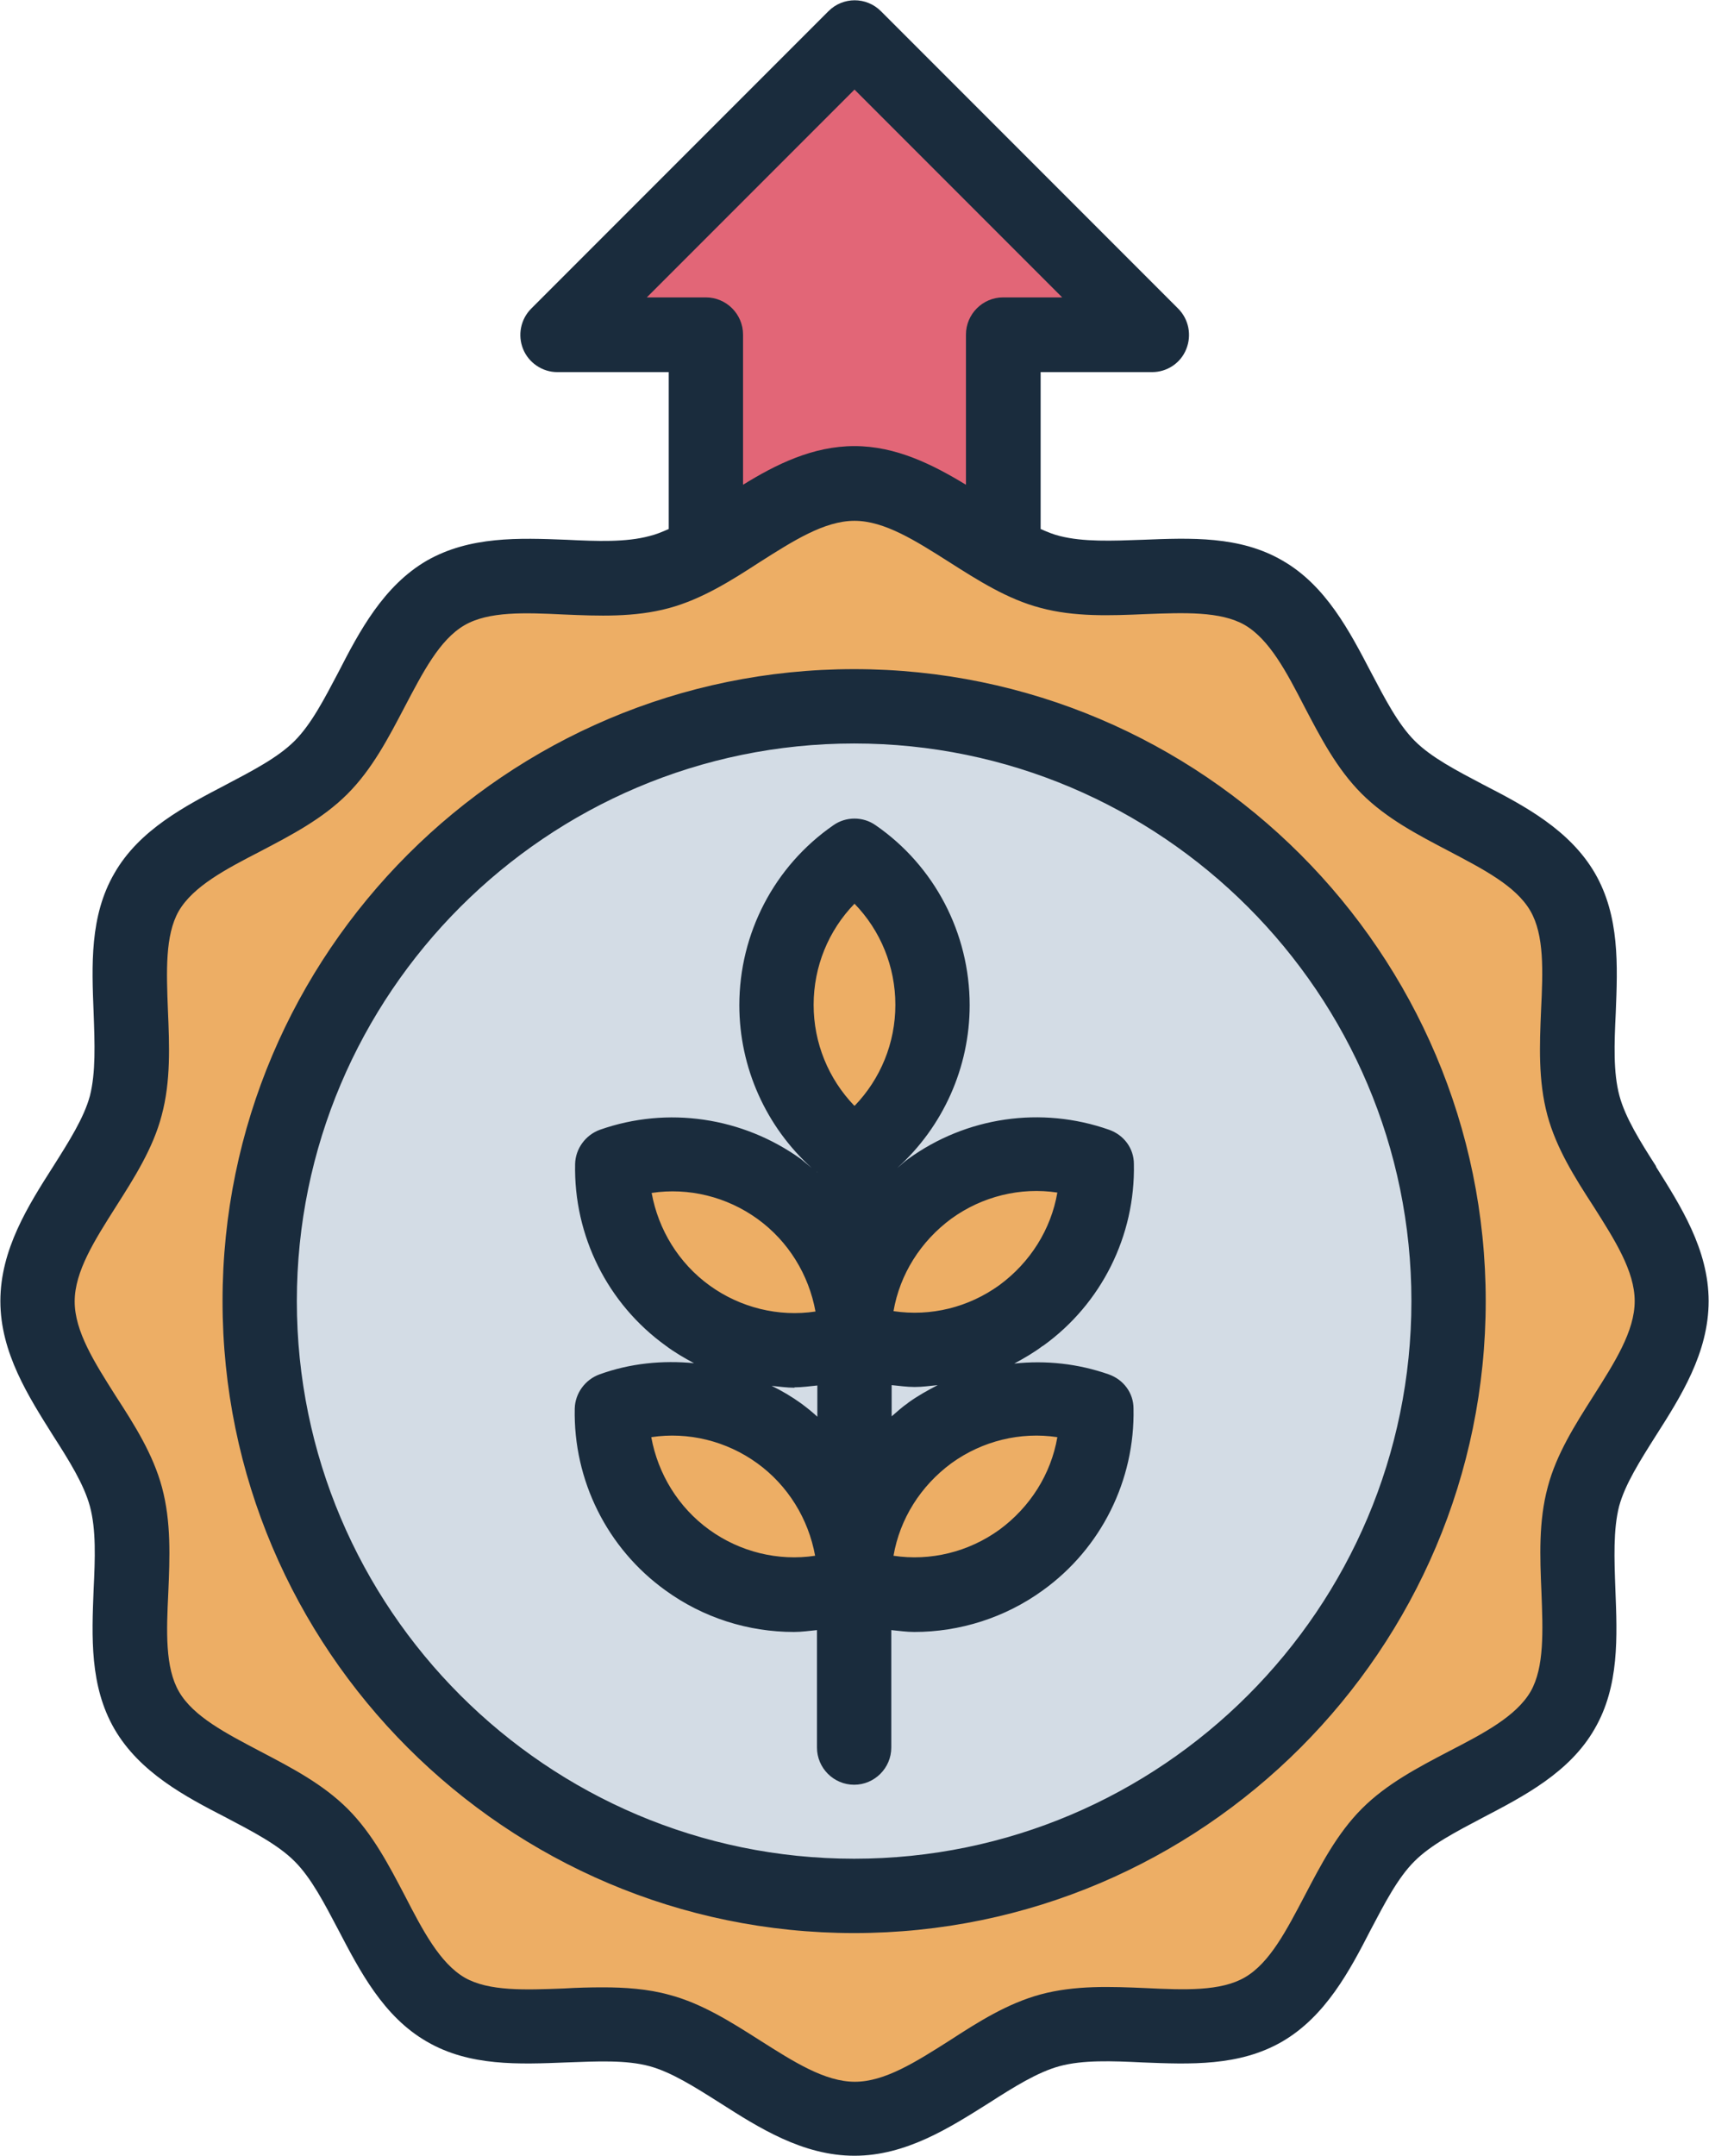
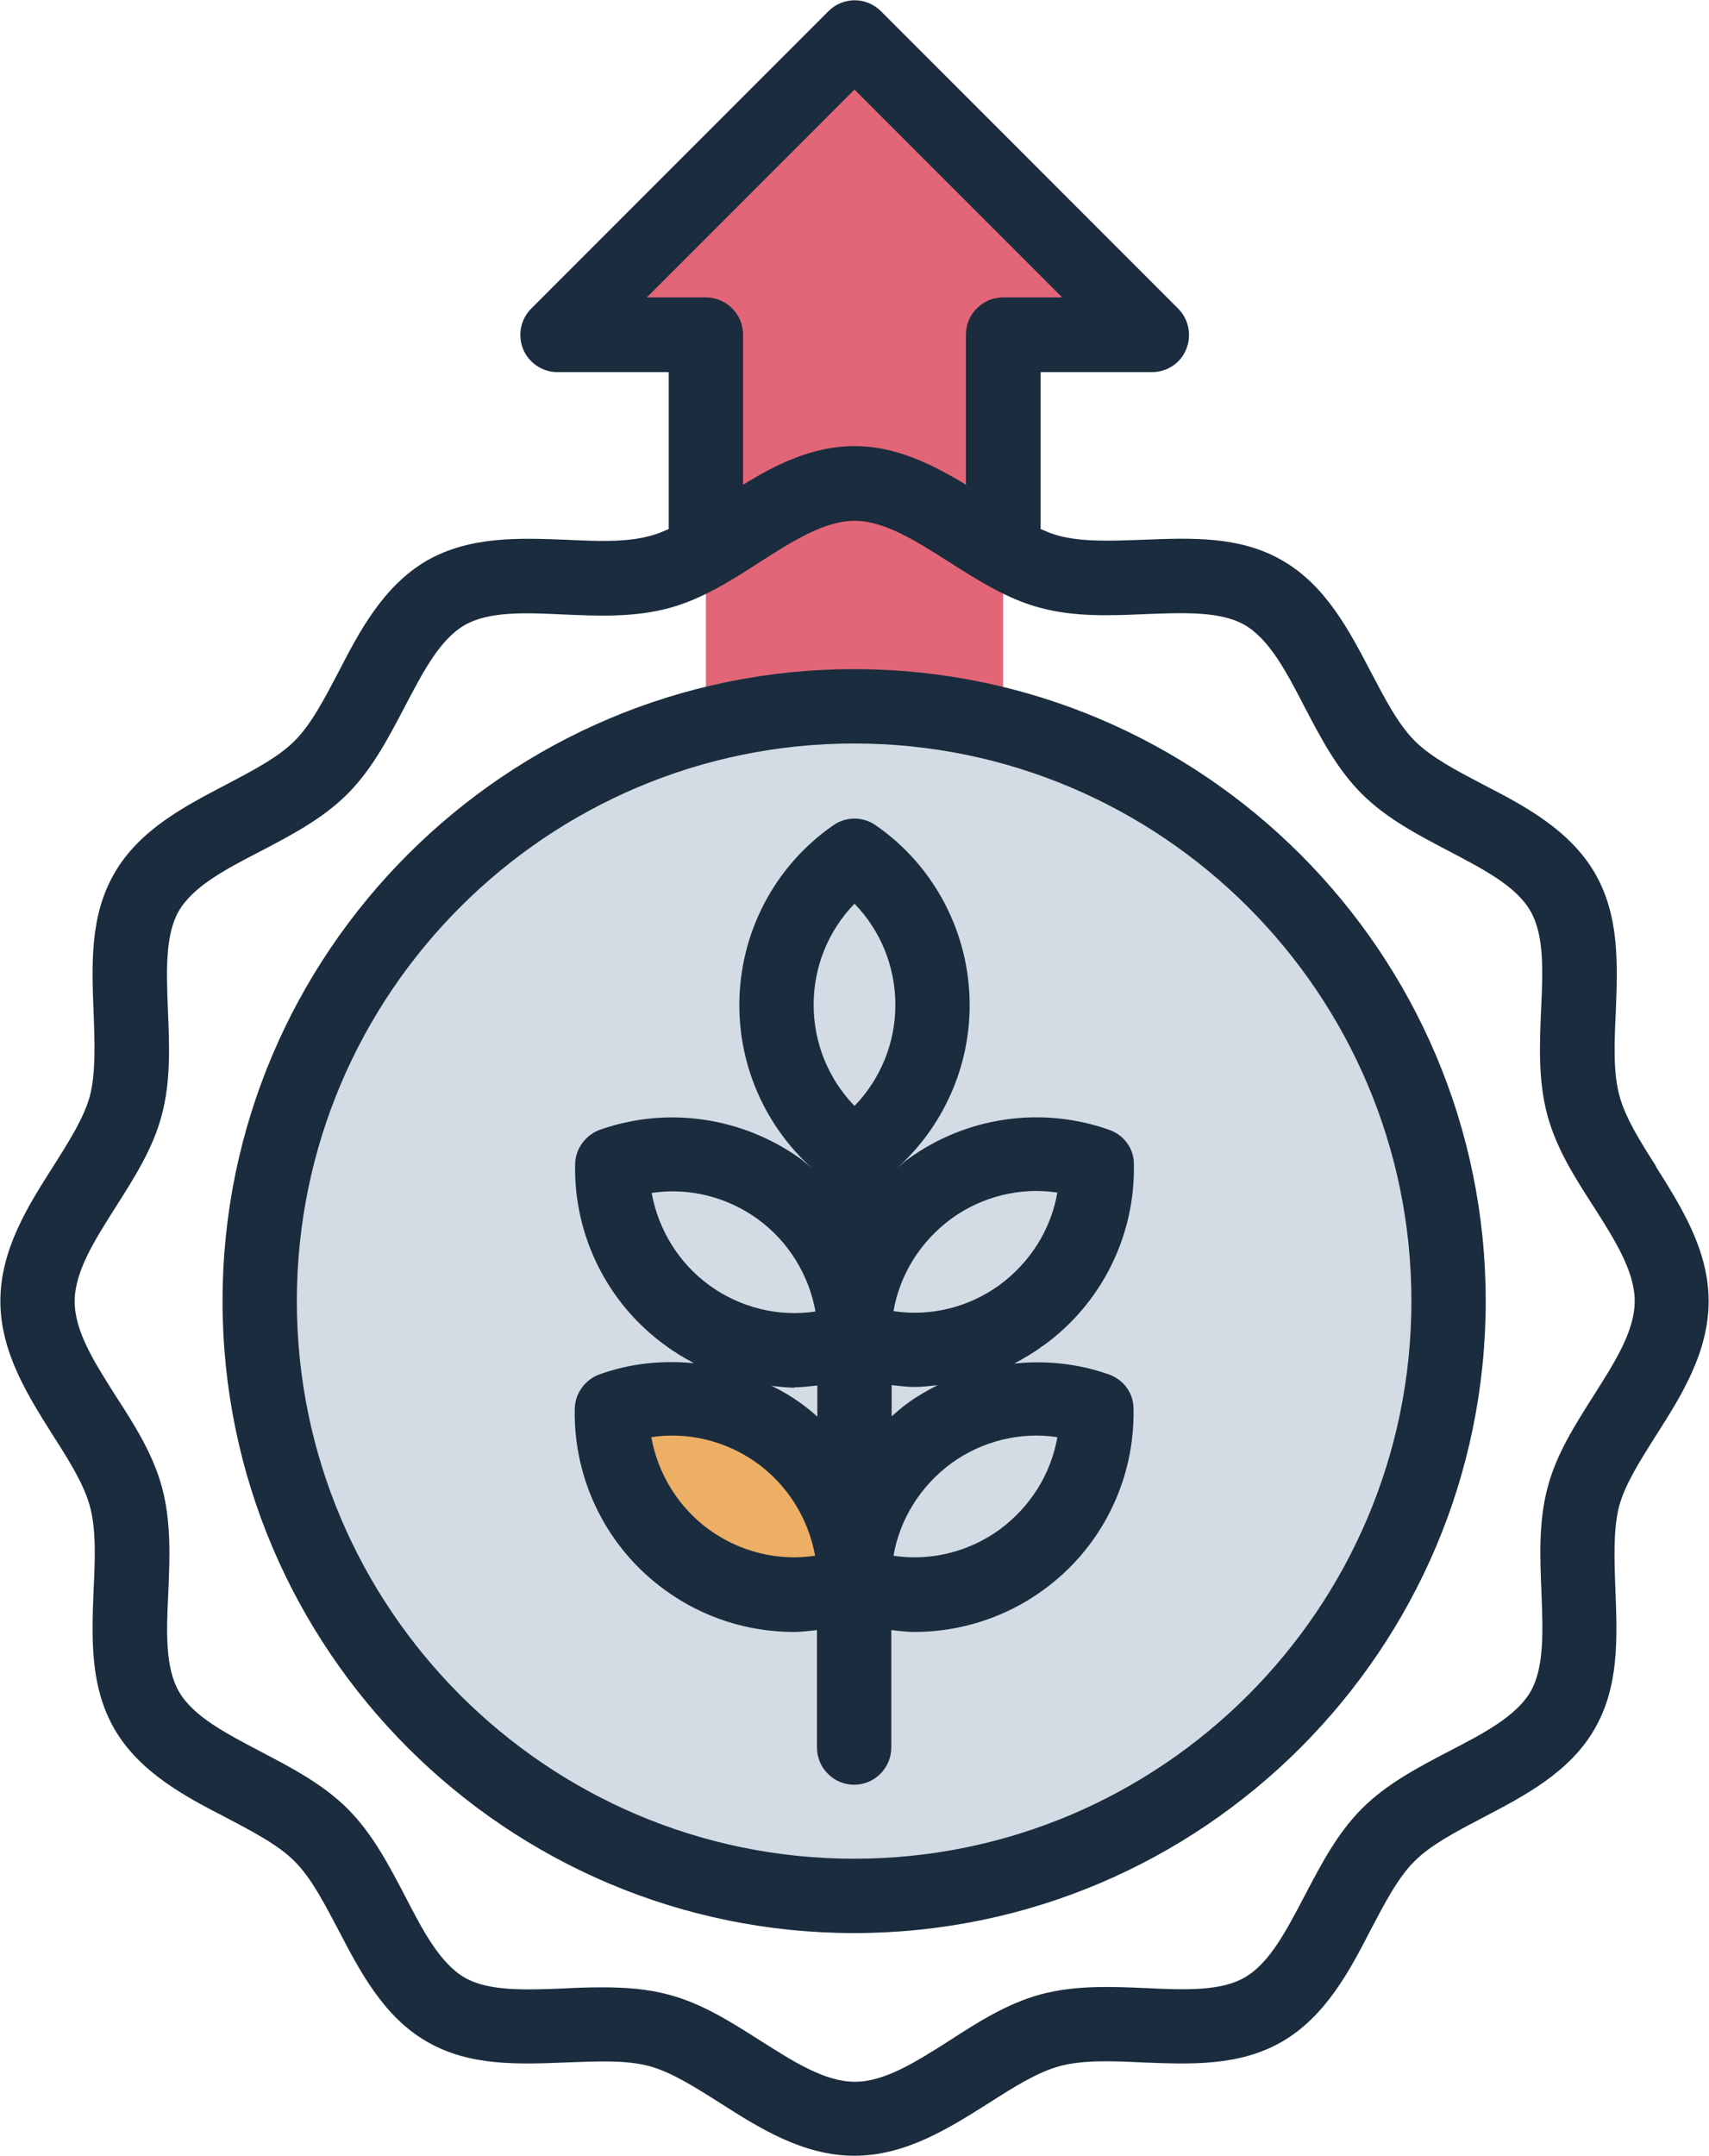
<svg xmlns="http://www.w3.org/2000/svg" width="46" height="58" viewBox="0 0 46 58" fill="none">
  <g clip-path="url(#clip0_1726_240)">
    <path d="M31 9H27V22C27 22.55 26.55 23 26 23H20C19.45 23 19 22.55 19 22V9H15L23 1L31 9Z" fill="#E26677" />
-     <path d="M1 35C1 33.11 2.91 31.49 3.38 29.74C3.85 27.99 3.03 25.58 3.95 24C4.87 22.42 7.34 21.95 8.65 20.64C9.96 19.33 10.4 16.87 12.01 15.94C13.62 15.01 15.95 15.86 17.75 15.37C19.55 14.88 21.11 12.99 23.01 12.99C24.91 12.99 26.52 14.9 28.27 15.37C30.02 15.84 32.43 15.02 34.01 15.94C35.59 16.86 36.06 19.33 37.37 20.64C38.68 21.95 41.14 22.39 42.07 24C43 25.61 42.15 27.94 42.64 29.74C43.13 31.54 45.02 33.1 45.02 35C45.02 36.9 43.11 38.51 42.64 40.26C42.17 42.01 42.99 44.42 42.07 46C41.15 47.58 38.68 48.05 37.37 49.36C36.06 50.67 35.62 53.13 34.01 54.06C32.4 54.99 30.07 54.14 28.27 54.63C26.47 55.12 24.91 57.01 23.01 57.01C21.11 57.01 19.5 55.1 17.75 54.63C16 54.16 13.59 54.98 12.01 54.06C10.43 53.14 9.96 50.67 8.65 49.36C7.34 48.05 4.88 47.61 3.95 46C3.02 44.39 3.87 42.06 3.38 40.26C2.89 38.46 1 36.9 1 35Z" fill="#EDAE65" />
    <path d="M23 51C31.837 51 39 43.837 39 35C39 26.163 31.837 19 23 19C14.163 19 7 26.163 7 35C7 43.837 14.163 51 23 51Z" fill="#D3DCE5" />
-     <path d="M25.1 27.02C25.1 28.69 24.27 30.16 23 31.04C21.72 30.16 20.9 28.69 20.9 27.02C20.9 25.35 21.73 23.88 23 23C24.28 23.88 25.1 25.35 25.1 27.02ZM27.49 35.38C26.14 36.36 24.46 36.55 23 36.03C22.97 34.48 23.68 32.95 25.03 31.97C26.38 30.99 28.06 30.8 29.52 31.32C29.55 32.87 28.84 34.4 27.49 35.38Z" fill="#EDAE65" />
-     <path d="M18.51 35.38C19.86 36.36 21.54 36.55 23 36.03C23.03 34.48 22.32 32.95 20.97 31.97C19.62 30.99 17.94 30.8 16.48 31.32C16.45 32.87 17.16 34.4 18.51 35.38ZM27.49 41.96C26.14 42.94 24.46 43.13 23 42.61C22.97 41.06 23.68 39.53 25.03 38.55C26.38 37.57 28.06 37.38 29.52 37.9C29.55 39.45 28.84 40.98 27.49 41.96Z" fill="#EDAE65" />
    <path d="M18.51 41.96C19.86 42.94 21.54 43.13 23 42.61C23.03 41.06 22.32 39.53 20.97 38.55C19.62 37.57 17.94 37.38 16.48 37.9C16.45 39.45 17.16 40.98 18.51 41.96Z" fill="#EDAE65" />
    <path d="M44.58 31.38C44.15 30.71 43.75 30.07 43.59 29.48C43.42 28.85 43.45 28.07 43.49 27.25C43.54 25.97 43.6 24.65 42.93 23.49C42.25 22.32 41.02 21.67 39.93 21.11C39.21 20.73 38.53 20.38 38.08 19.93C37.63 19.48 37.28 18.8 36.9 18.08C36.33 16.99 35.69 15.75 34.52 15.08C33.37 14.41 32.04 14.47 30.76 14.52C29.93 14.55 29.16 14.58 28.53 14.42C28.36 14.38 28.19 14.31 28.01 14.23V10.01H31.01C31.41 10.01 31.78 9.77 31.93 9.39C32.08 9.02 32 8.59 31.71 8.3L23.71 0.3C23.32 -0.09 22.69 -0.09 22.3 0.3L14.3 8.3C14.01 8.59 13.93 9.02 14.08 9.39C14.23 9.76 14.6 10.01 15 10.01H18V14.23C17.82 14.31 17.65 14.38 17.48 14.42C16.85 14.59 16.07 14.56 15.25 14.52C13.97 14.47 12.65 14.42 11.49 15.08C10.32 15.76 9.67 16.99 9.11 18.08C8.73 18.8 8.38 19.48 7.93 19.93C7.48 20.38 6.8 20.73 6.08 21.11C4.99 21.68 3.75 22.32 3.08 23.49C2.41 24.64 2.47 25.97 2.52 27.25C2.55 28.07 2.58 28.85 2.42 29.48C2.26 30.07 1.86 30.7 1.43 31.38C0.76 32.43 0.01 33.61 0.01 35C0.01 36.39 0.77 37.57 1.43 38.62C1.86 39.29 2.26 39.93 2.42 40.52C2.59 41.15 2.56 41.93 2.52 42.75C2.47 44.03 2.41 45.35 3.08 46.51C3.76 47.68 4.99 48.33 6.08 48.89C6.8 49.27 7.48 49.62 7.93 50.07C8.38 50.52 8.73 51.2 9.11 51.92C9.68 53.01 10.32 54.25 11.49 54.92C12.64 55.59 13.97 55.53 15.25 55.48C16.07 55.45 16.85 55.41 17.48 55.58C18.07 55.74 18.7 56.14 19.38 56.57C20.43 57.24 21.61 57.99 23 57.99C24.39 57.99 25.57 57.23 26.62 56.57C27.29 56.14 27.93 55.74 28.52 55.58C29.15 55.41 29.93 55.44 30.75 55.48C32.03 55.53 33.35 55.59 34.51 54.92C35.68 54.24 36.33 53.01 36.89 51.92C37.27 51.2 37.62 50.52 38.07 50.07C38.52 49.62 39.2 49.27 39.92 48.89C41.01 48.32 42.25 47.68 42.92 46.51C43.59 45.36 43.53 44.03 43.48 42.75C43.45 41.93 43.42 41.15 43.58 40.52C43.74 39.93 44.14 39.3 44.57 38.62C45.24 37.57 45.99 36.39 45.99 35C45.99 33.61 45.23 32.43 44.57 31.38H44.58ZM17.41 8L23 2.41L28.59 8H27C26.45 8 26 8.45 26 9V13.04C25.11 12.5 24.12 12 23 12C21.88 12 20.89 12.49 20 13.04V9C20 8.45 19.55 8 19 8H17.41ZM42.89 37.55C42.4 38.32 41.89 39.12 41.66 40C41.41 40.92 41.45 41.89 41.49 42.83C41.53 43.87 41.57 44.85 41.2 45.5C40.81 46.17 39.93 46.63 39 47.11C38.18 47.54 37.33 47.98 36.66 48.65C35.99 49.32 35.55 50.17 35.12 50.99C34.63 51.92 34.18 52.8 33.51 53.19C32.86 53.57 31.88 53.53 30.84 53.48C29.9 53.44 28.94 53.4 28.01 53.65C27.12 53.89 26.33 54.39 25.56 54.89C24.66 55.46 23.82 56 23.01 56C22.2 56 21.36 55.46 20.46 54.89C19.69 54.4 18.89 53.89 18.01 53.66C17.43 53.5 16.82 53.46 16.22 53.46C15.87 53.46 15.52 53.47 15.18 53.49C14.14 53.53 13.16 53.57 12.51 53.2C11.84 52.81 11.38 51.93 10.9 51C10.47 50.18 10.03 49.33 9.36 48.66C8.69 47.99 7.84 47.55 7.02 47.12C6.09 46.63 5.21 46.18 4.82 45.51C4.44 44.86 4.48 43.88 4.53 42.84C4.57 41.9 4.61 40.94 4.36 40.01C4.12 39.12 3.62 38.33 3.12 37.56C2.55 36.66 2.01 35.82 2.01 35.01C2.01 34.2 2.55 33.36 3.12 32.46C3.61 31.69 4.12 30.89 4.35 30.01C4.6 29.09 4.56 28.12 4.52 27.18C4.48 26.14 4.44 25.16 4.81 24.51C5.2 23.84 6.08 23.38 7.01 22.9C7.83 22.47 8.68 22.03 9.35 21.36C10.02 20.69 10.46 19.84 10.89 19.02C11.38 18.09 11.83 17.21 12.5 16.82C13.15 16.44 14.14 16.48 15.17 16.53C16.11 16.57 17.07 16.61 18 16.36C18.89 16.12 19.68 15.62 20.45 15.12C21.35 14.55 22.19 14.01 23 14.01C23.81 14.01 24.65 14.55 25.55 15.12C26.32 15.61 27.12 16.12 28 16.35C28.92 16.6 29.89 16.56 30.83 16.52C31.87 16.48 32.85 16.44 33.5 16.81C34.17 17.2 34.63 18.08 35.11 19.01C35.54 19.83 35.98 20.68 36.65 21.35C37.32 22.02 38.17 22.46 38.99 22.89C39.92 23.38 40.8 23.83 41.19 24.5C41.57 25.15 41.53 26.13 41.48 27.17C41.44 28.11 41.4 29.07 41.65 30C41.89 30.89 42.39 31.68 42.89 32.45C43.46 33.35 44 34.19 44 35C44 35.81 43.46 36.65 42.89 37.55ZM28.08 36.2C29.65 35.07 30.56 33.24 30.52 31.31C30.52 30.89 30.25 30.53 29.85 30.39C28.03 29.75 26.01 30.04 24.44 31.18C24.34 31.25 24.25 31.34 24.15 31.42C25.38 30.31 26.1 28.72 26.1 27.04C26.1 25.1 25.15 23.29 23.57 22.2C23.23 21.96 22.77 21.96 22.43 22.2C20.84 23.3 19.9 25.11 19.9 27.04C19.9 28.72 20.62 30.31 21.85 31.42C21.75 31.34 21.66 31.26 21.56 31.18C19.99 30.05 17.97 29.75 16.15 30.39C15.76 30.53 15.49 30.9 15.48 31.31C15.44 33.24 16.35 35.07 17.92 36.2C18.16 36.38 18.42 36.53 18.68 36.67C17.83 36.59 16.97 36.67 16.14 36.97C15.75 37.11 15.48 37.48 15.47 37.89C15.43 39.82 16.34 41.65 17.91 42.78C18.93 43.52 20.14 43.9 21.37 43.9C21.58 43.9 21.78 43.87 21.99 43.85V47.01C21.99 47.56 22.44 48.01 22.99 48.01C23.54 48.01 23.99 47.56 23.99 47.01V43.85C24.2 43.87 24.4 43.9 24.61 43.9C25.83 43.9 27.05 43.52 28.07 42.78C29.64 41.65 30.55 39.82 30.51 37.89C30.51 37.47 30.24 37.11 29.84 36.97C29.01 36.68 28.15 36.59 27.3 36.68C27.56 36.54 27.82 36.39 28.06 36.21L28.08 36.2ZM24 31.53C24 31.53 24.01 31.53 24.02 31.51C24.02 31.51 24.01 31.52 24 31.53ZM23 24.31C23.7 25.03 24.1 26 24.1 27.03C24.1 28.06 23.7 29.02 23.01 29.74C23.01 29.74 23.01 29.74 23 29.74C22.99 29.74 23 29.74 22.99 29.74C22.3 29.02 21.9 28.06 21.9 27.03C21.9 26 22.3 25.03 23 24.31ZM22 31.53C22 31.53 21.99 31.53 21.98 31.52C21.98 31.52 21.99 31.52 22 31.53ZM17.54 32.09C18.53 31.94 19.56 32.19 20.39 32.79C21.22 33.39 21.77 34.29 21.95 35.28C20.96 35.43 19.93 35.18 19.1 34.58C18.27 33.98 17.72 33.08 17.54 32.09ZM21.38 37.32C21.59 37.32 21.79 37.29 22 37.27V38.11C21.86 37.98 21.71 37.86 21.56 37.75C21.31 37.57 21.04 37.41 20.77 37.28C20.98 37.3 21.18 37.33 21.39 37.33L21.38 37.32ZM19.09 41.15C18.26 40.55 17.71 39.65 17.53 38.66C18.52 38.51 19.55 38.76 20.38 39.36C21.21 39.96 21.76 40.86 21.94 41.85C20.95 42 19.92 41.75 19.09 41.15ZM28.46 38.66C28.29 39.65 27.73 40.54 26.9 41.15C26.07 41.75 25.04 42 24.05 41.85C24.22 40.86 24.78 39.97 25.61 39.36C26.44 38.76 27.47 38.51 28.46 38.66ZM24.44 37.74C24.28 37.85 24.14 37.98 24 38.1V37.26C24.21 37.28 24.41 37.31 24.62 37.31C24.83 37.31 25.03 37.28 25.24 37.26C24.97 37.4 24.7 37.55 24.45 37.73L24.44 37.74ZM26.9 34.57C26.07 35.17 25.05 35.42 24.05 35.27C24.22 34.28 24.78 33.39 25.61 32.78C26.44 32.18 27.47 31.93 28.46 32.08C28.29 33.07 27.73 33.96 26.9 34.57ZM22.99 18C13.62 18 5.99 25.63 5.99 35C5.99 44.37 13.62 52 22.99 52C32.36 52 39.99 44.37 39.99 35C39.99 25.63 32.36 18 22.99 18ZM22.99 50C14.72 50 7.99 43.27 7.99 35C7.99 26.73 14.72 20 22.99 20C31.26 20 37.99 26.73 37.99 35C37.99 43.27 31.26 50 22.99 50Z" fill="#1A2C3D" />
  </g>
  <defs>
    <clipPath id="clip0_1726_240">
      <rect width="46" height="58" fill="white" />
    </clipPath>
  </defs>
</svg>